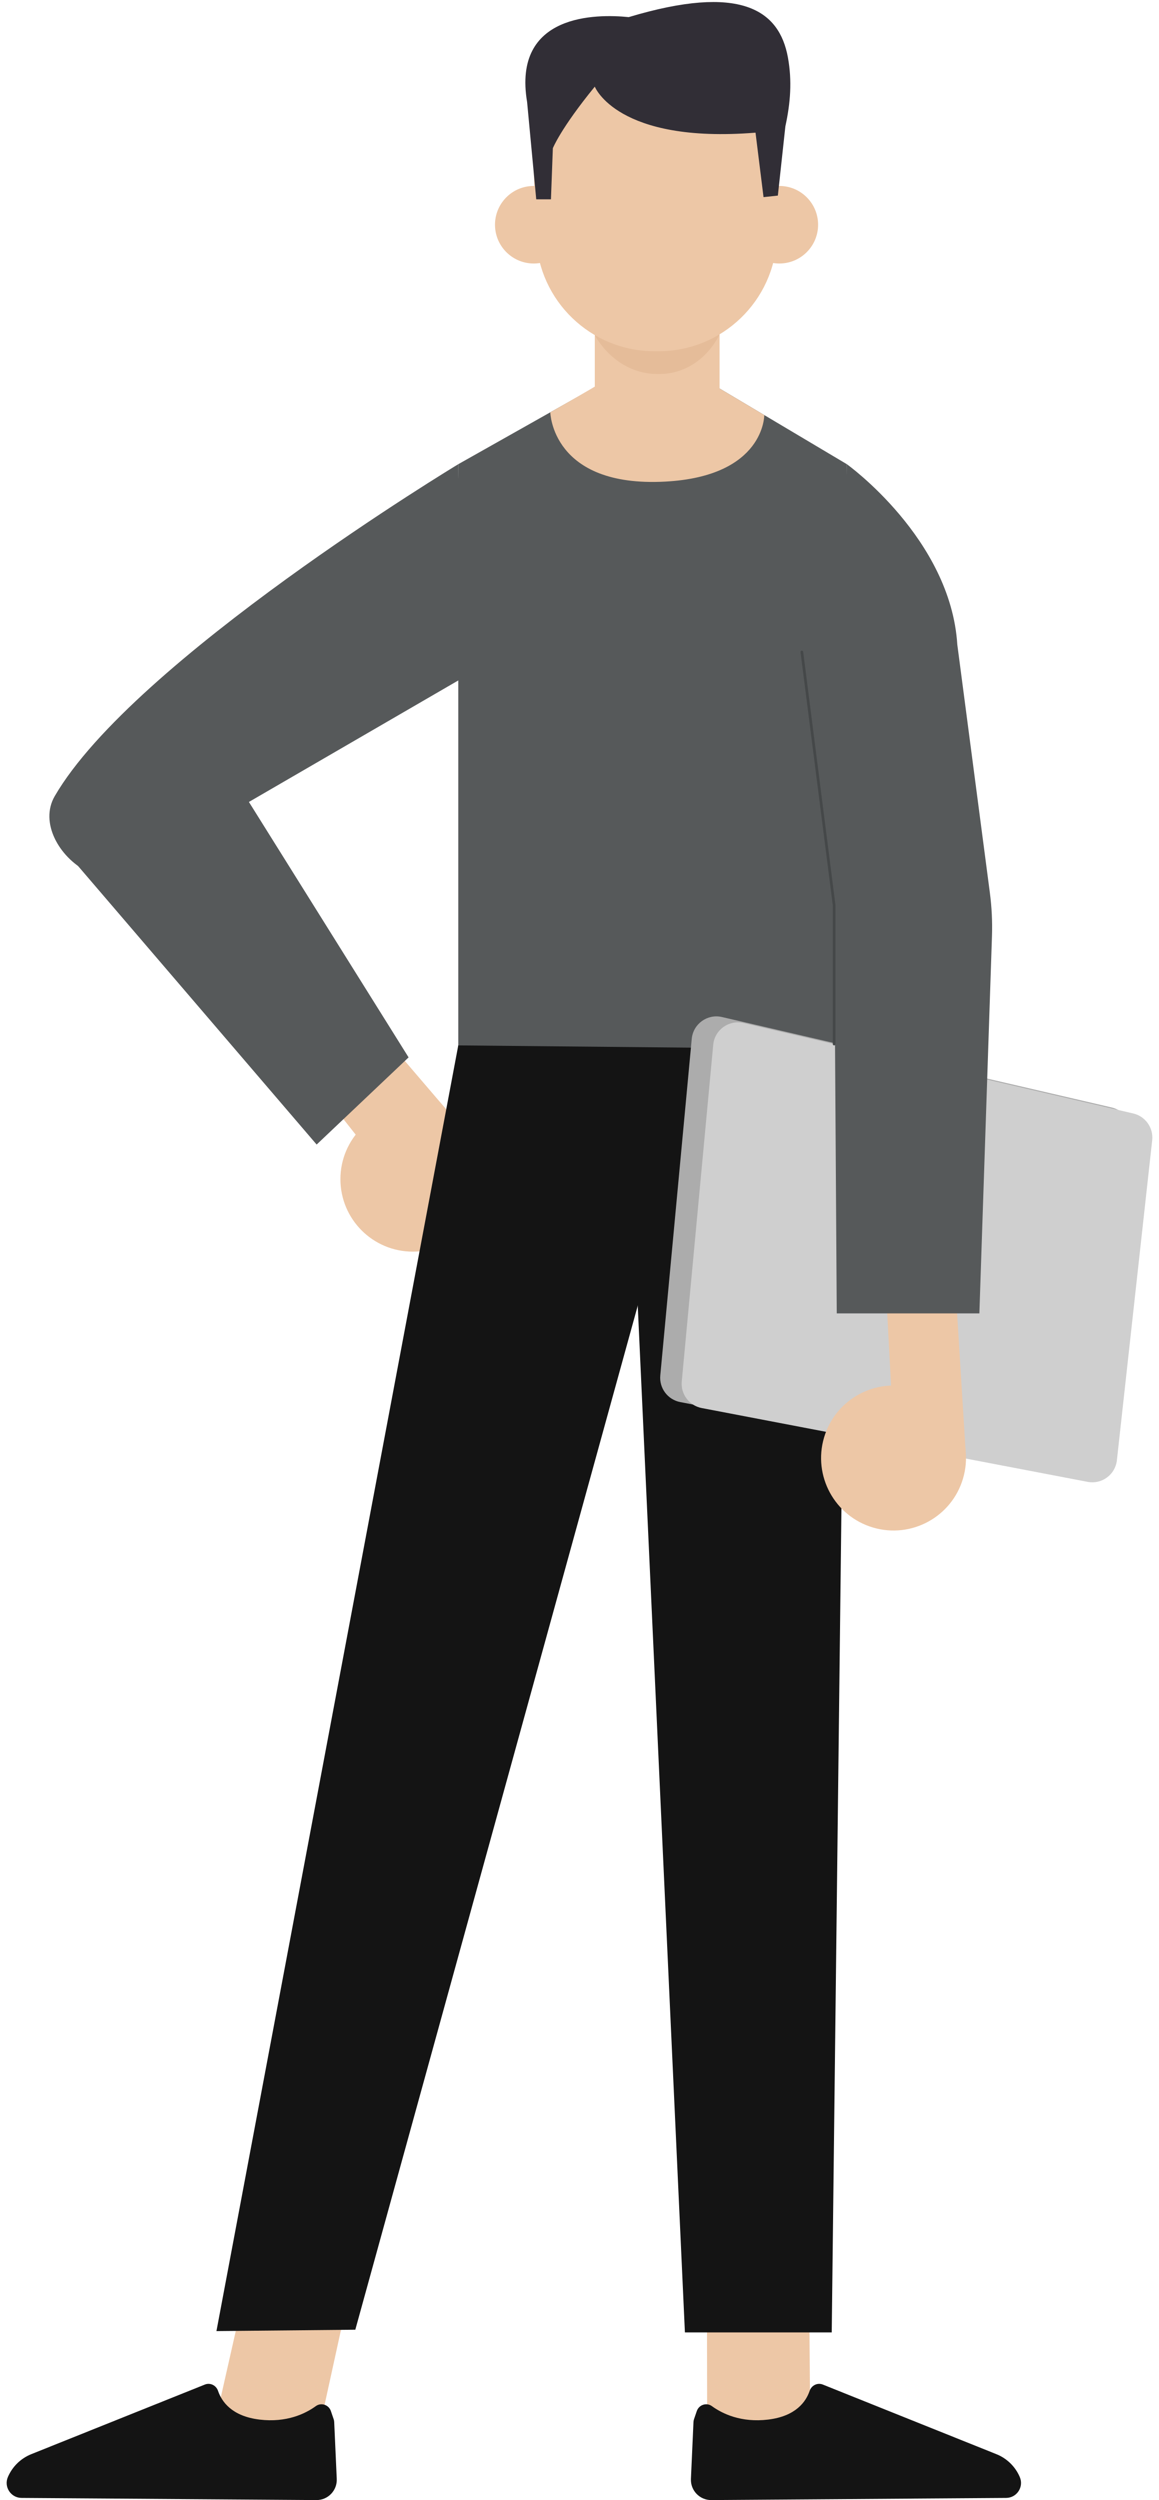
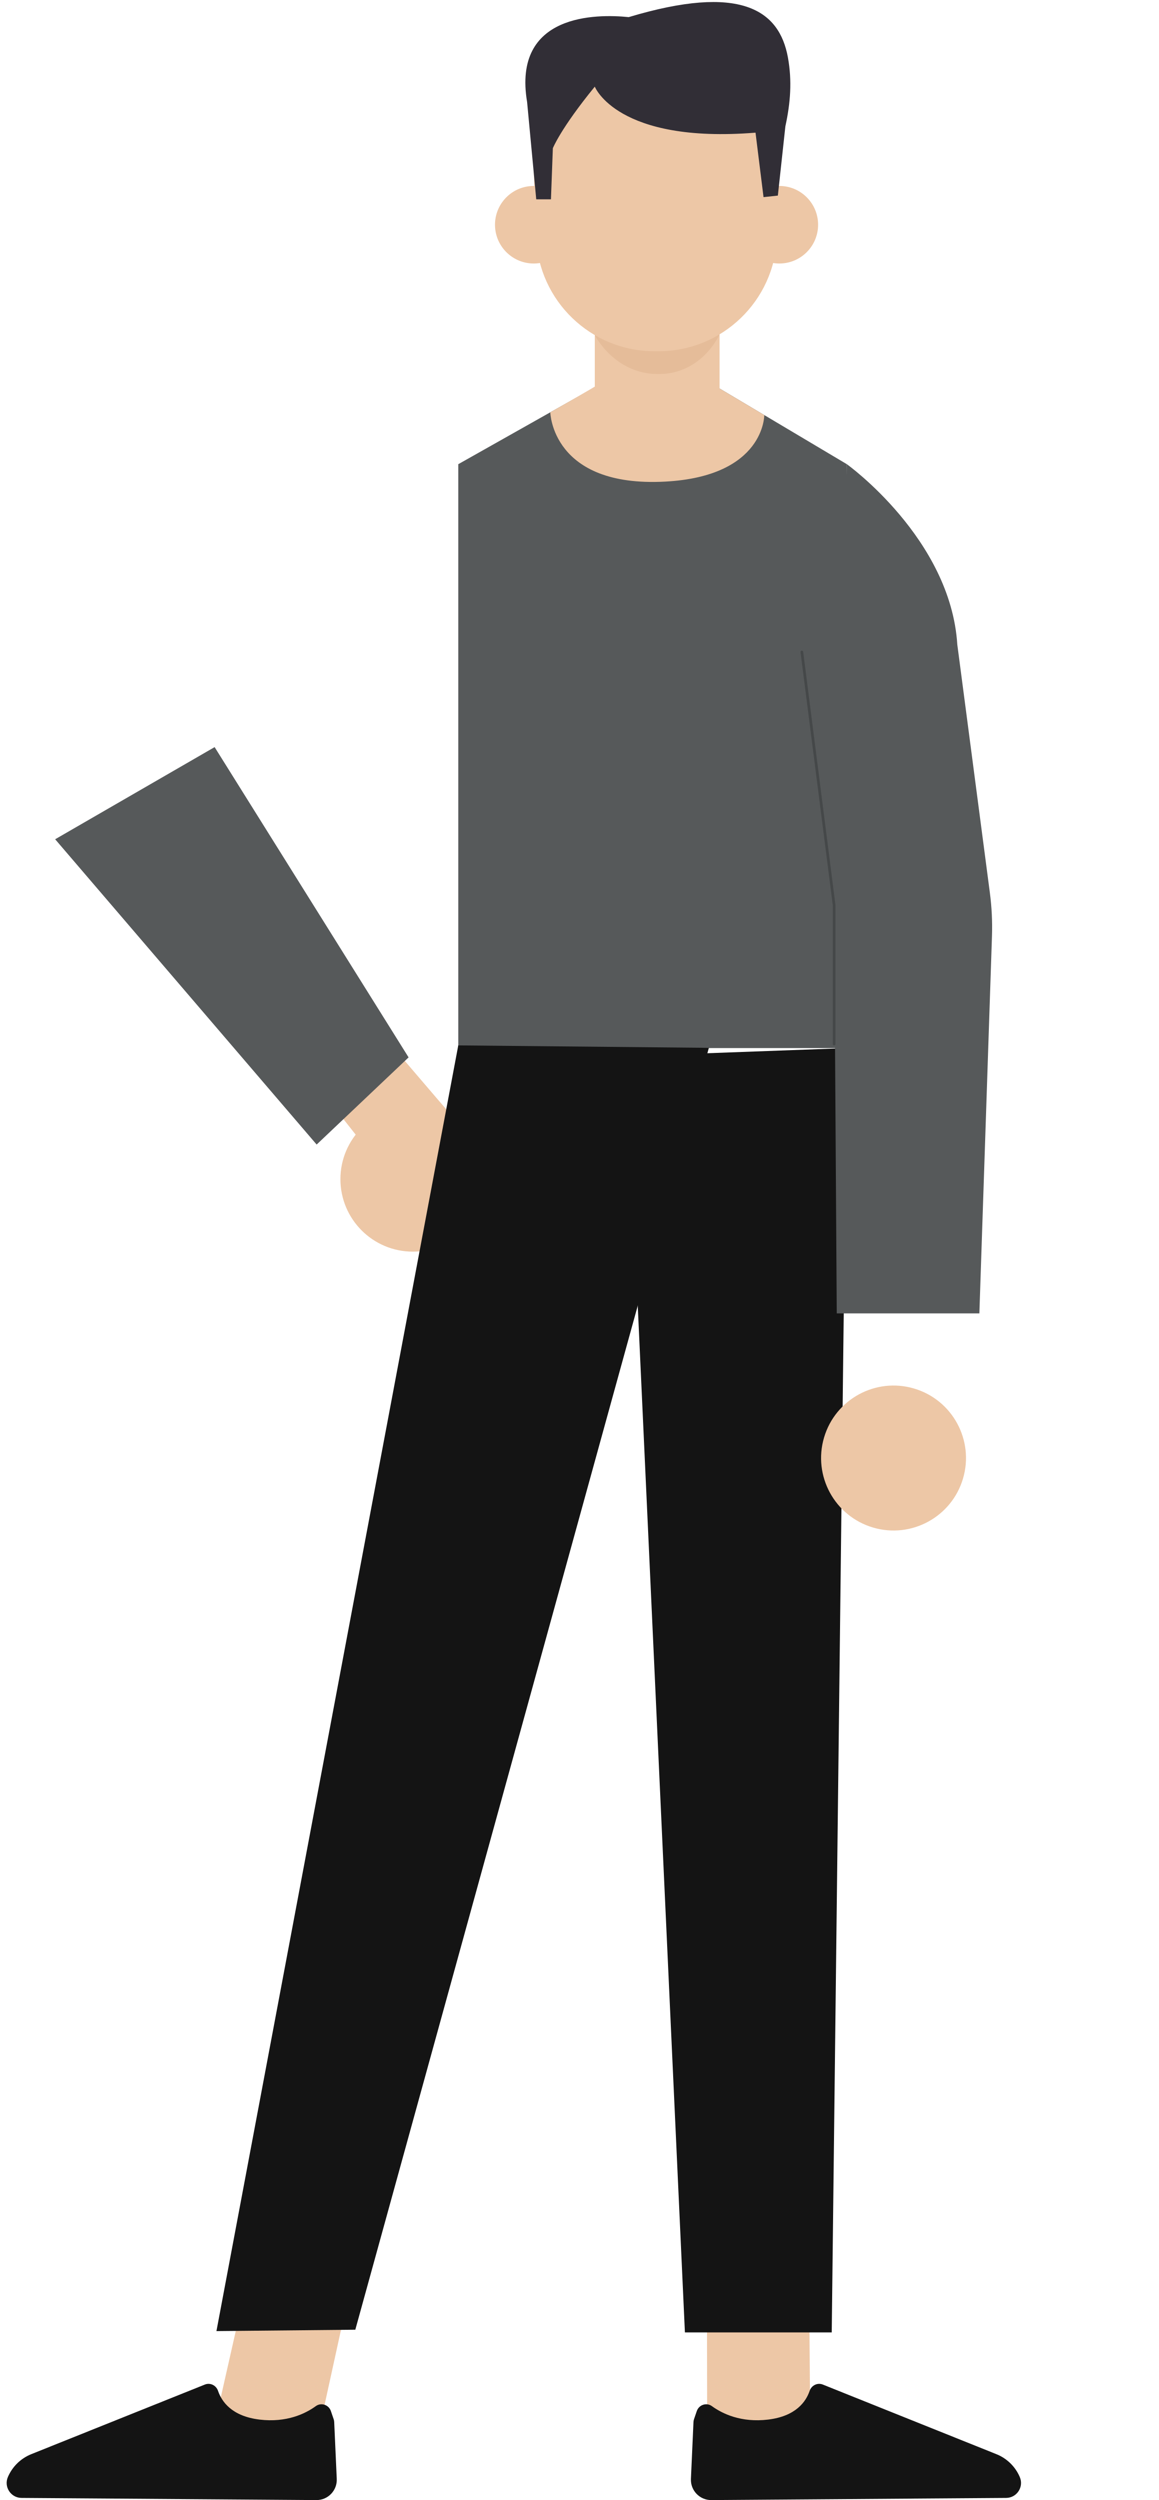
<svg xmlns="http://www.w3.org/2000/svg" version="1.1" id="object" x="0px" y="0px" width="330.585px" height="712.763px" viewBox="0 0 330.585 712.763" enable-background="new 0 0 330.585 712.763" xml:space="preserve">
  <g>
    <g>
      <g>
        <circle fill="#EDC7A6" cx="117.761" cy="336.177" r="20.663" />
        <path fill="#EDC7A6" d="M130.518,319.941c-0.681-0.536-36.949-43.138-36.949-43.138L78.761,294.73l32.708,41.446L130.518,319.941     z" />
      </g>
      <g>
        <g>
          <polygon fill="#EDC7A6" points="99.927,652.076 90.682,694.268 61.531,689.865 70.934,648.251     " />
          <polygon fill="#EDC7A6" points="230.758,648.314 231.108,691.507 201.706,693.679 201.64,651.018     " />
          <path fill="#141414" d="M94.379,687.38c-0.611-1.789-2.769-2.511-4.3-1.402c-3.004,2.174-8.335,4.757-16.026,3.838      c-7.989-0.955-10.839-5.182-11.855-8.177c-0.534-1.578-2.22-2.428-3.766-1.81L8.924,699.673      c-3.008,1.206-5.412,3.556-6.682,6.537l0,0c-1.193,2.8,0.847,5.914,3.891,5.937l84.107,0.616c3.31,0.024,5.964-2.73,5.813-6.036      l-0.729-16.231c-0.011-0.271-0.063-0.536-0.151-0.792L94.379,687.38z" />
          <path fill="#141414" d="M198.75,687.38c0.615-1.789,2.772-2.511,4.304-1.402c3.004,2.174,8.335,4.757,16.026,3.838      c7.986-0.955,10.835-5.182,11.851-8.177c0.534-1.578,2.224-2.428,3.766-1.81l49.507,19.844c3.008,1.206,5.412,3.556,6.682,6.537      l0,0c1.197,2.8-0.847,5.914-3.888,5.937l-84.107,0.616c-3.31,0.024-5.965-2.73-5.817-6.036l0.729-16.231      c0.015-0.271,0.066-0.536,0.151-0.792L198.75,687.38z" />
          <polygon fill="#56595A" points="198.352,106.655 172.231,108.938 130.713,132.342 130.713,298.808 241.553,298.808       241.553,132.342     " />
          <path fill="#EDC7A6" d="M201.521,123.429H173.38c-2.058,0-3.727-1.668-3.727-3.727V81.19h35.594v38.512      C205.248,121.761,203.579,123.429,201.521,123.429z" />
          <path fill="#E5BC99" d="M169.654,95.533c0,0,5.552,11.122,18.128,11.122c12.576,0,17.466-11.345,17.466-11.345L169.654,95.533z" />
          <path fill="#EDC7A6" d="M187.845,100.139h-1.152c-18.147,0-33.058-14.331-33.775-32.465l-0.644-18.04      c-0.759-19.178,14.583-35.138,33.775-35.138h2.441c14.528,0,34.534,15.96,33.775,35.138l-0.644,18.04      C220.902,85.808,205.991,100.139,187.845,100.139z" />
          <path fill="#EDC7A6" d="M163.277,63.317c0.416,6.092-4.186,11.369-10.279,11.785c-6.089,0.416-11.369-4.186-11.785-10.279      c-0.416-6.091,4.186-11.369,10.279-11.785C157.585,52.622,162.861,57.224,163.277,63.317z" />
          <circle fill="#EDC7A6" cx="222.292" cy="64.07" r="11.058" />
          <polygon fill="#141414" points="130.713,298.038 61.737,664.588 101.348,664.191 202.192,298.736     " />
          <polygon fill="#141414" points="241.553,298.808 237.237,664.96 195.359,664.96 178.637,301.122     " />
-           <path fill="#56595A" d="M130.713,132.342L130.713,132.342c0,0-92.594,55.871-115.099,94.626      c-4.4,7.577,1.318,17.388,9.094,21.425l0,0c8.608,4.468,19.207,1.434,24.144-6.91l85.642-49.682      C134.494,191.801,130.713,149.098,130.713,132.342z" />
          <path fill="#312E36" d="M150.347,29.096l2.607,27.73h4.197l0.541-14.567c0,0,2.187-5.591,11.962-17.558      c0,0,6.354,16.298,45.844,13.121l2.287,18.381l4.087-0.442l2.146-19.759c1.447-6.654,1.937-12.902,0.725-19.605      c-2.456-13.569-13.508-21.09-45.409-11.516c-2.654,0.795,2.754,0.28,0,0C170.162,3.945,146.106,3.818,150.347,29.096z" />
          <g>
-             <path fill="#ACACAC" d="M197.31,296.164l-8.976,95.982c-0.339,3.617,2.128,6.901,5.699,7.584l110.081,21.044       c4.043,0.773,7.882-2.063,8.335-6.154l10.069-91.235c0.39-3.553-1.937-6.837-5.416-7.645L205.925,289.95       C201.765,288.985,197.708,291.91,197.31,296.164z" />
-             <path fill="#CFCFCF" d="M203.436,297.865l-8.976,95.982c-0.339,3.619,2.128,6.903,5.699,7.584l110.081,21.046       c4.043,0.771,7.886-2.064,8.335-6.154l10.069-91.237c0.394-3.551-1.937-6.835-5.416-7.643l-111.178-25.792       C207.891,290.686,203.834,293.613,203.436,297.865z" />
-           </g>
+             </g>
          <g>
            <path fill="#EDC7A6" d="M260.716,395.861c10.945,3.231,17.201,14.723,13.968,25.668c-3.229,10.944-14.723,17.199-25.668,13.968       c-10.942-3.23-17.197-14.723-13.968-25.668C238.28,398.886,249.77,392.631,260.716,395.861z" />
-             <path fill="#EDC7A6" d="M275.453,414.123c-0.063-0.863-3.619-58.402-3.619-58.402l-19.572,3.558l2.603,49.062L275.453,414.123z       " />
          </g>
          <path fill="#56595A" d="M241.553,132.342c0,0,29.619,21.216,31.504,51.445l9.278,70.675c0.545,4.131,0.748,8.298,0.608,12.462      l-3.594,107.521H238.67l-0.747-116.364L241.553,132.342z" />
          <path fill="#EDC7A6" d="M175.382,106.655c-3.151,2.283-18.419,10.889-18.419,10.889s0.409,21.483,32.755,19.761      c28.448-1.517,28.279-18.968,28.279-18.968l-19.645-11.682H175.382z" />
        </g>
-         <path fill="#1F3041" d="M237.922,297.654" />
      </g>
      <polygon fill="#56595A" points="61.218,212.996 116.546,301.457 90.318,326.308 15.731,239.27   " />
    </g>
    <polyline fill="none" stroke="#454849" stroke-width="0.769" stroke-linecap="round" stroke-linejoin="round" stroke-miterlimit="10" points="   237.922,297.654 237.922,258.082 228.715,185.875  " />
  </g>
</svg>